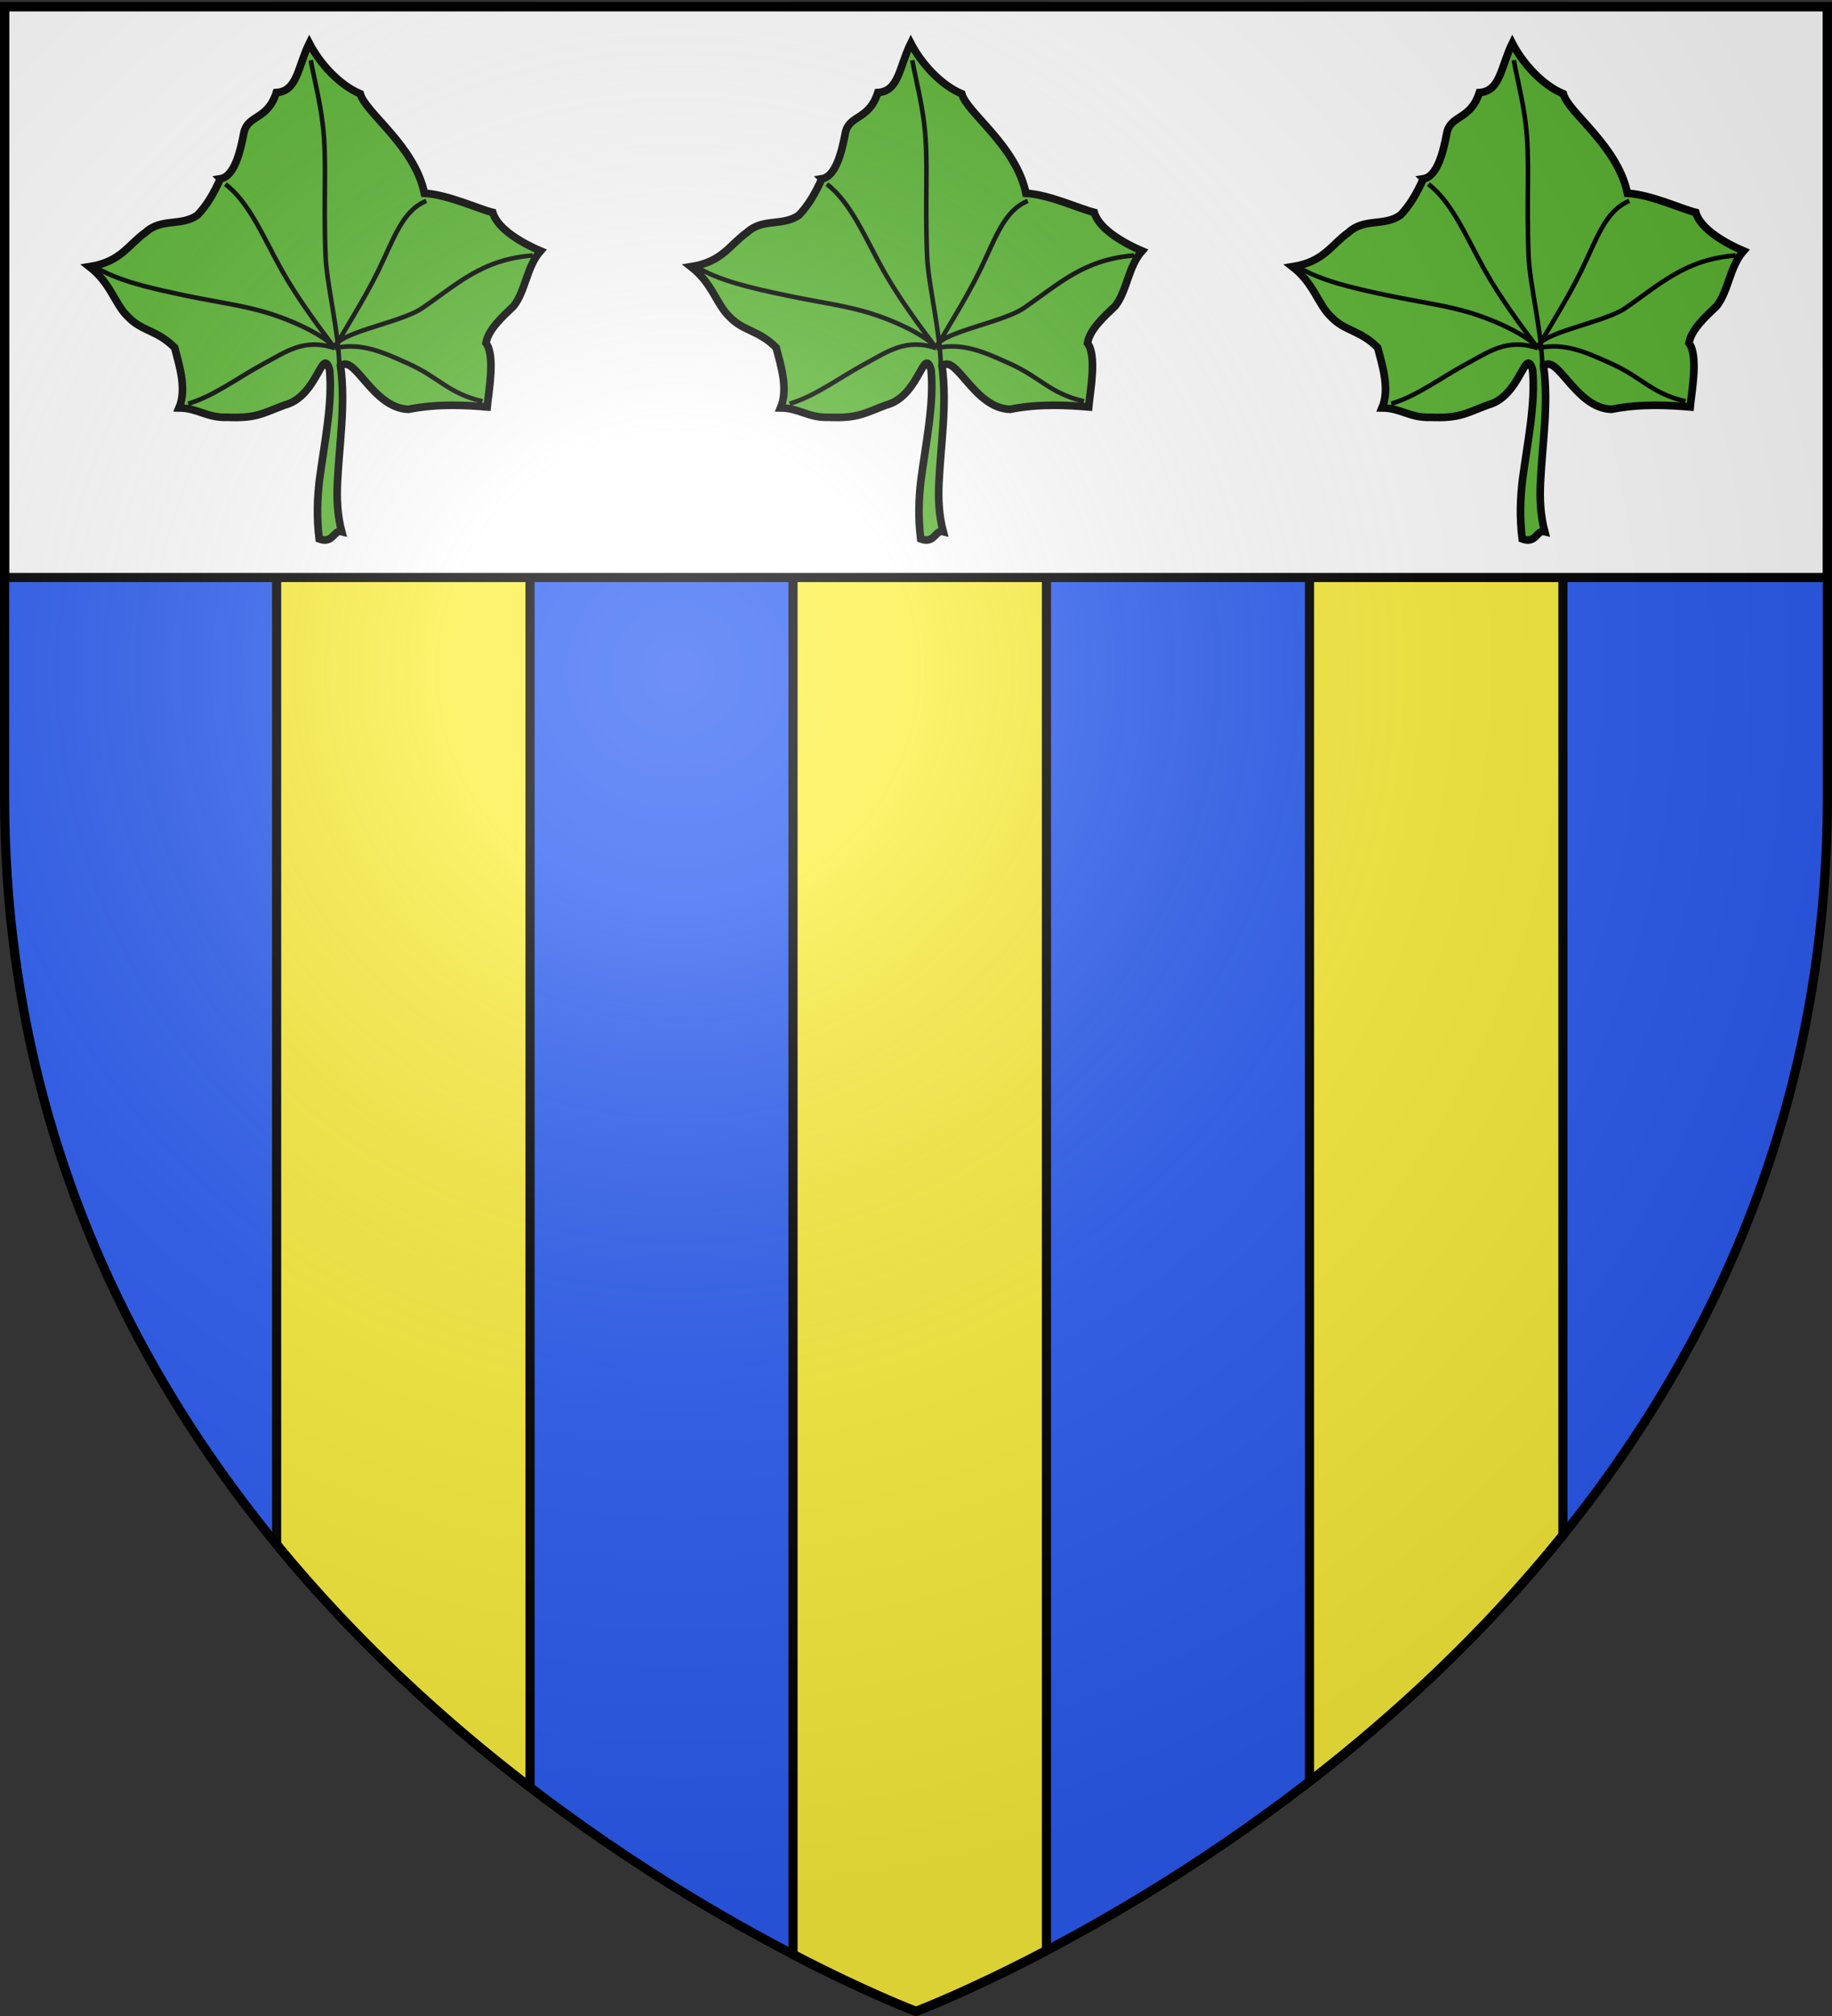
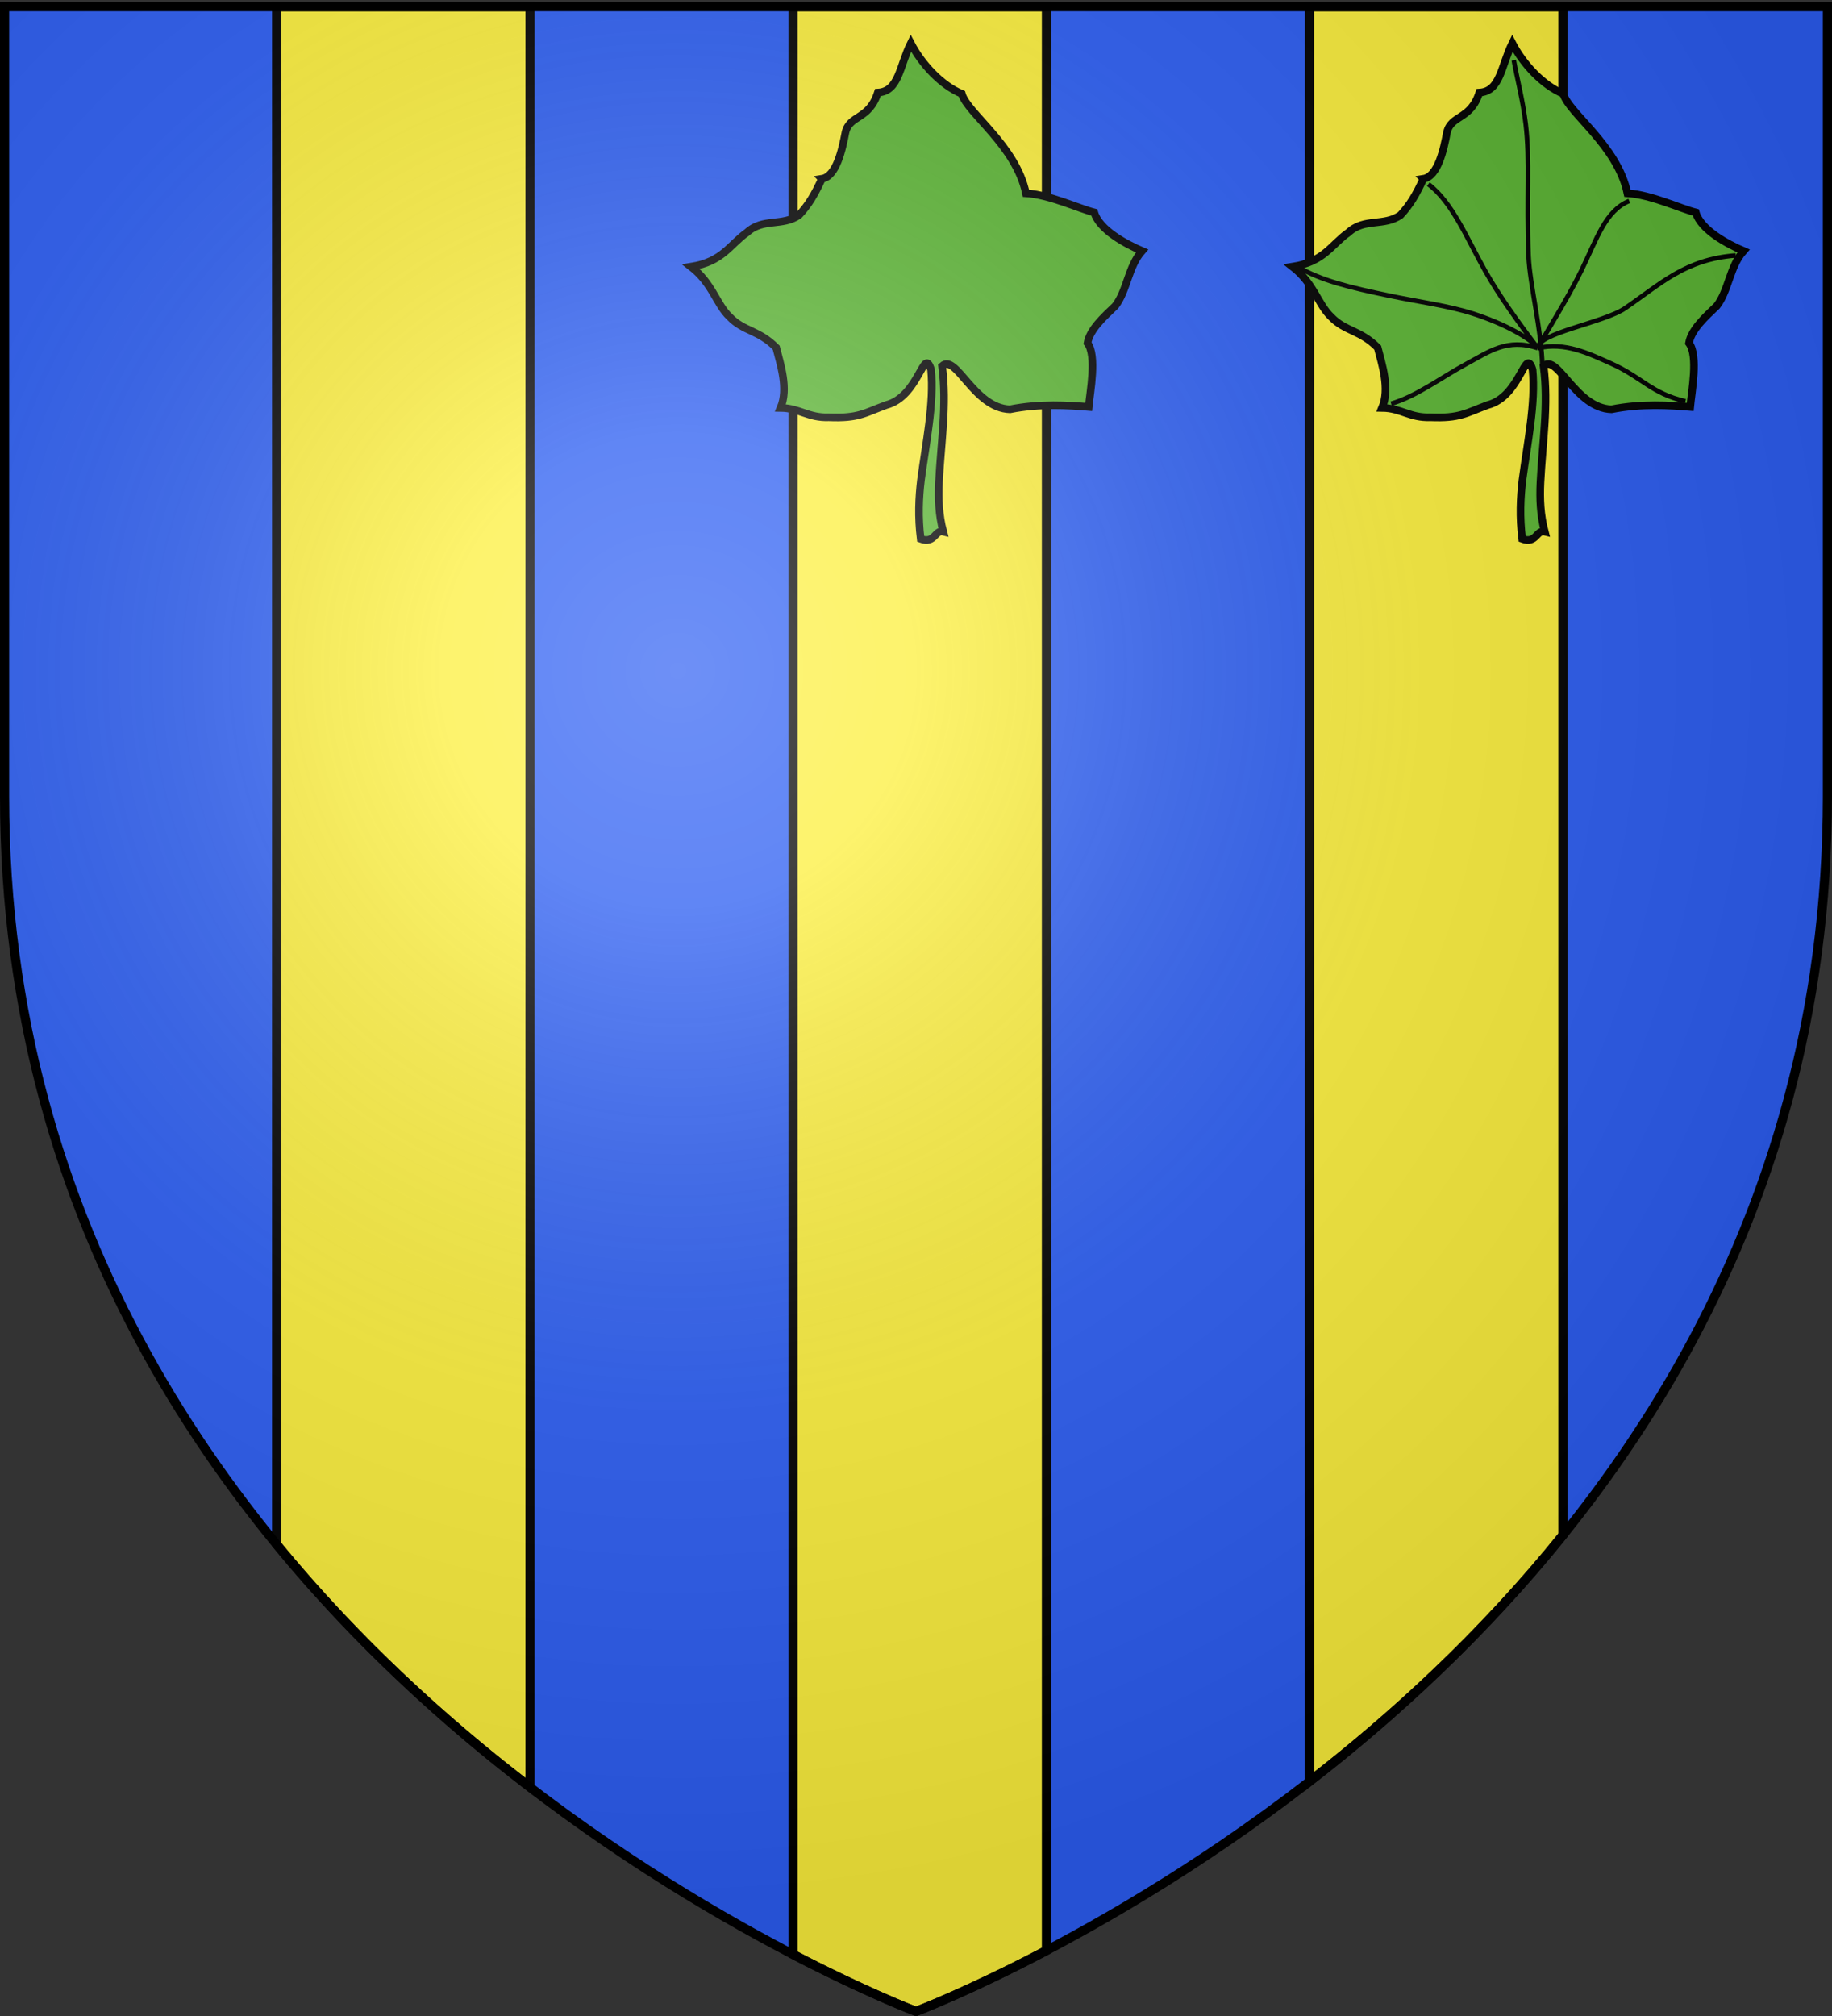
<svg xmlns="http://www.w3.org/2000/svg" xmlns:xlink="http://www.w3.org/1999/xlink" width="600" height="660" version="1.0">
  <rect width="100%" height="100%" fill="#333333" stroke="none" />
  <desc>Flag of Canton of Valais (Wallis)</desc>
  <defs>
    <g id="c">
      <path id="b" d="M0 0v1h.5z" transform="rotate(18 3.157 -.5)" />
      <use xlink:href="#b" width="810" height="540" transform="scale(-1 1)" />
    </g>
    <g id="d">
      <use xlink:href="#c" width="810" height="540" transform="rotate(72)" />
      <use xlink:href="#c" width="810" height="540" transform="rotate(144)" />
    </g>
    <radialGradient xlink:href="#a" id="e" cx="221.445" cy="226.331" r="300" fx="221.445" fy="226.331" gradientTransform="matrix(1.353 0 0 1.349 -78.516 -85.747)" gradientUnits="userSpaceOnUse" />
    <linearGradient id="a">
      <stop offset="0" style="stop-color:white;stop-opacity:.314" />
      <stop offset=".19" style="stop-color:white;stop-opacity:.251" />
      <stop offset=".6" style="stop-color:#6b6b6b;stop-opacity:.125" />
      <stop offset="1" style="stop-color:black;stop-opacity:.125" />
    </linearGradient>
  </defs>
  <g style="display:inline">
    <path d="M299.114 658.5s298.5-112.32 298.5-397.772V2.176h-597v258.552c0 285.452 298.5 397.772 298.5 397.772" style="fill:#2b5df2;fill-opacity:1;fill-rule:evenodd;stroke:none;stroke-width:1px;stroke-linecap:butt;stroke-linejoin:miter;stroke-opacity:1" transform="translate(.886)" />
    <path d="M-95.745 281.381v-4.679h0z" style="opacity:.615;fill:#fcef3c;fill-opacity:.991;fill-rule:evenodd;stroke:#000;stroke-width:2.5;stroke-linecap:round;stroke-linejoin:round;stroke-miterlimit:4;stroke-dasharray:none;stroke-dashoffset:0;stroke-opacity:1" transform="translate(-582.206 -163.32)" />
    <path d="M90.594 2.188v503.437c26.066 31.76 55.085 58.096 83 79.469V2.188zm169.125 0v637.656C284.126 652.524 300 658.5 300 658.5s16.932-6.381 42.719-19.937V2.188zm169.156 0v581.03c28.04-21.715 57.065-48.449 83-80.624V2.188z" style="fill:#fcef3c;fill-opacity:1;fill-rule:evenodd;stroke:#000;stroke-width:3;stroke-linecap:butt;stroke-linejoin:miter;stroke-miterlimit:4;stroke-dasharray:none;stroke-opacity:1;display:inline" />
-     <path d="M1.5 2.188v186.875h597V2.188z" style="fill:#fff;fill-opacity:1;fill-rule:evenodd;stroke:#000;stroke-width:3;stroke-linecap:butt;stroke-linejoin:miter;stroke-miterlimit:4;stroke-dasharray:none;stroke-opacity:1;display:inline" />
  </g>
  <g style="stroke:#000;stroke-opacity:1;stroke-width:2.5;stroke-miterlimit:4;stroke-dasharray:none">
    <g style="stroke:#000;stroke-opacity:1;stroke-width:3.653;stroke-miterlimit:4;stroke-dasharray:none">
-       <path d="M-488.046 331.97c-3.446 7.473-6.363 12.475-10.955 17.374-7.885 5.54-17.271 1.273-24.894 8.292-8.325 5.87-11.64 14.021-26.798 16.419 10.387 8.087 12.067 18.025 18.57 24.11 6.662 6.92 13.755 6.108 22.194 14.622 1.97 7.787 6.011 19.638 2.082 28.839 9.109.092 13.303 4.87 23.142 4.493 14.108.587 16.976-1.993 27.455-5.862 15.87-4.113 17.924-28.619 21.48-16.91 1.566 16.02-2.532 35.286-4.844 52.855-.985 8.42-1.435 17.534-.122 28.137 6.835 2.482 6.785-4.5 10.786-3.488-2.134-8.1-2.406-15.76-2.035-23.643.89-18.462 3.971-37.152 1.49-55.6 6.688-6.229 15.177 20.16 32.51 20.698 14.47-2.887 28.234-1.906 37.687-1.132.686-7.389 4.02-24.503-.574-30.57 1.105-6.43 7.585-12.315 13.285-17.752 5.668-7.21 6.203-18.876 12.826-26.34-7.867-3.366-20.517-10.18-22.867-18.444-7.297-1.803-21.325-8.496-32.717-9.176-4.775-22.87-28.201-38.429-30.707-47.595-9.818-4.121-19.205-14.176-24.414-24.227-5.488 11.116-5.656 23.044-15.782 23.636-4.225 13.202-13.467 10.53-15.492 19-1.545 8.12-4.324 21.154-11.306 22.264z" style="fill:#5ab532;fill-rule:evenodd;stroke:#000;stroke-width:3.653;stroke-linecap:butt;stroke-linejoin:miter;stroke-miterlimit:4;stroke-dasharray:none;stroke-opacity:1" transform="matrix(.684 0 0 .684 406 -168.532)" />
-       <path d="M-431.098 421.562c-.245-16.415-6.043-39.187-6.572-52.465-1.143-28.71.738-45.47-1.383-63.366-1.31-11.055-4.175-21.964-5.71-30.519m11.513 137.84c13.017-3.011 24.093 2.438 34.976 7.285 14.992 6.678 19.384 14.394 35.712 18.12m-70.688-25.406c-.49-7.184 31.474-12.07 41.789-19.129 17.18-11.757 28.794-23.39 52.961-25.259m-94.75 44.388c-2.899-4.3-15.486-11.572-31.107-16.562-11.946-3.816-25.034-5.423-40.315-8.622-18.172-3.804-32.397-7.128-43.607-13.792m115.029 38.976c-14.712-4.966-23.38 1.722-34.724 7.814-11.267 6.05-23.265 15.184-35.506 18.766m70.23-26.58c-9.325-12.373-18.375-24.832-25.227-37.012-8.775-15.6-15.684-32.84-27.192-41.496m52.419 78.508c2.87-5.915 13.685-22.472 20.835-37.116 7.473-15.307 11.466-28.686 22.955-33.371" style="fill:#5ab532;fill-rule:evenodd;stroke:#000;stroke-width:2.192;stroke-linecap:butt;stroke-linejoin:miter;stroke-miterlimit:4;stroke-dasharray:none;stroke-opacity:1" transform="matrix(.684 0 0 .684 406 -168.532)" />
-     </g>
+       </g>
    <g style="stroke:#000;stroke-opacity:1;stroke-width:3.653;stroke-miterlimit:4;stroke-dasharray:none">
      <path d="M-488.046 331.97c-3.446 7.473-6.363 12.475-10.955 17.374-7.885 5.54-17.271 1.273-24.894 8.292-8.325 5.87-11.64 14.021-26.798 16.419 10.387 8.087 12.067 18.025 18.57 24.11 6.662 6.92 13.755 6.108 22.194 14.622 1.97 7.787 6.011 19.638 2.082 28.839 9.109.092 13.303 4.87 23.142 4.493 14.108.587 16.976-1.993 27.455-5.862 15.87-4.113 17.924-28.619 21.48-16.91 1.566 16.02-2.532 35.286-4.844 52.855-.985 8.42-1.435 17.534-.122 28.137 6.835 2.482 6.785-4.5 10.786-3.488-2.134-8.1-2.406-15.76-2.035-23.643.89-18.462 3.971-37.152 1.49-55.6 6.688-6.229 15.177 20.16 32.51 20.698 14.47-2.887 28.234-1.906 37.687-1.132.686-7.389 4.02-24.503-.574-30.57 1.105-6.43 7.585-12.315 13.285-17.752 5.668-7.21 6.203-18.876 12.826-26.34-7.867-3.366-20.517-10.18-22.867-18.444-7.297-1.803-21.325-8.496-32.717-9.176-4.775-22.87-28.201-38.429-30.707-47.595-9.818-4.121-19.205-14.176-24.414-24.227-5.488 11.116-5.656 23.044-15.782 23.636-4.225 13.202-13.467 10.53-15.492 19-1.545 8.12-4.324 21.154-11.306 22.264z" style="fill:#5ab532;fill-rule:evenodd;stroke:#000;stroke-width:3.653;stroke-linecap:butt;stroke-linejoin:miter;stroke-miterlimit:4;stroke-dasharray:none;stroke-opacity:1" transform="matrix(.684 0 0 .684 800 -168.532)" />
      <path d="M-431.098 421.562c-.245-16.415-6.043-39.187-6.572-52.465-1.143-28.71.738-45.47-1.383-63.366-1.31-11.055-4.175-21.964-5.71-30.519m11.513 137.84c13.017-3.011 24.093 2.438 34.976 7.285 14.992 6.678 19.384 14.394 35.712 18.12m-70.688-25.406c-.49-7.184 31.474-12.07 41.789-19.129 17.18-11.757 28.794-23.39 52.961-25.259m-94.75 44.388c-2.899-4.3-15.486-11.572-31.107-16.562-11.946-3.816-25.034-5.423-40.315-8.622-18.172-3.804-32.397-7.128-43.607-13.792m115.029 38.976c-14.712-4.966-23.38 1.722-34.724 7.814-11.267 6.05-23.265 15.184-35.506 18.766m70.23-26.58c-9.325-12.373-18.375-24.832-25.227-37.012-8.775-15.6-15.684-32.84-27.192-41.496m52.419 78.508c2.87-5.915 13.685-22.472 20.835-37.116 7.473-15.307 11.466-28.686 22.955-33.371" style="fill:#5ab532;fill-rule:evenodd;stroke:#000;stroke-width:2.192;stroke-linecap:butt;stroke-linejoin:miter;stroke-miterlimit:4;stroke-dasharray:none;stroke-opacity:1" transform="matrix(.684 0 0 .684 800 -168.532)" />
    </g>
    <g style="stroke:#000;stroke-opacity:1;stroke-width:3.653;stroke-miterlimit:4;stroke-dasharray:none">
      <path d="M-488.046 331.97c-3.446 7.473-6.363 12.475-10.955 17.374-7.885 5.54-17.271 1.273-24.894 8.292-8.325 5.87-11.64 14.021-26.798 16.419 10.387 8.087 12.067 18.025 18.57 24.11 6.662 6.92 13.755 6.108 22.194 14.622 1.97 7.787 6.011 19.638 2.082 28.839 9.109.092 13.303 4.87 23.142 4.493 14.108.587 16.976-1.993 27.455-5.862 15.87-4.113 17.924-28.619 21.48-16.91 1.566 16.02-2.532 35.286-4.844 52.855-.985 8.42-1.435 17.534-.122 28.137 6.835 2.482 6.785-4.5 10.786-3.488-2.134-8.1-2.406-15.76-2.035-23.643.89-18.462 3.971-37.152 1.49-55.6 6.688-6.229 15.177 20.16 32.51 20.698 14.47-2.887 28.234-1.906 37.687-1.132.686-7.389 4.02-24.503-.574-30.57 1.105-6.43 7.585-12.315 13.285-17.752 5.668-7.21 6.203-18.876 12.826-26.34-7.867-3.366-20.517-10.18-22.867-18.444-7.297-1.803-21.325-8.496-32.717-9.176-4.775-22.87-28.201-38.429-30.707-47.595-9.818-4.121-19.205-14.176-24.414-24.227-5.488 11.116-5.656 23.044-15.782 23.636-4.225 13.202-13.467 10.53-15.492 19-1.545 8.12-4.324 21.154-11.306 22.264z" style="fill:#5ab532;fill-rule:evenodd;stroke:#000;stroke-width:3.653;stroke-linecap:butt;stroke-linejoin:miter;stroke-miterlimit:4;stroke-dasharray:none;stroke-opacity:1" transform="matrix(.684 0 0 .684 603 -168.532)" />
-       <path d="M-431.098 421.562c-.245-16.415-6.043-39.187-6.572-52.465-1.143-28.71.738-45.47-1.383-63.366-1.31-11.055-4.175-21.964-5.71-30.519m11.513 137.84c13.017-3.011 24.093 2.438 34.976 7.285 14.992 6.678 19.384 14.394 35.712 18.12m-70.688-25.406c-.49-7.184 31.474-12.07 41.789-19.129 17.18-11.757 28.794-23.39 52.961-25.259m-94.75 44.388c-2.899-4.3-15.486-11.572-31.107-16.562-11.946-3.816-25.034-5.423-40.315-8.622-18.172-3.804-32.397-7.128-43.607-13.792m115.029 38.976c-14.712-4.966-23.38 1.722-34.724 7.814-11.267 6.05-23.265 15.184-35.506 18.766m70.23-26.58c-9.325-12.373-18.375-24.832-25.227-37.012-8.775-15.6-15.684-32.84-27.192-41.496m52.419 78.508c2.87-5.915 13.685-22.472 20.835-37.116 7.473-15.307 11.466-28.686 22.955-33.371" style="fill:#5ab532;fill-rule:evenodd;stroke:#000;stroke-width:2.192;stroke-linecap:butt;stroke-linejoin:miter;stroke-miterlimit:4;stroke-dasharray:none;stroke-opacity:1" transform="matrix(.684 0 0 .684 603 -168.532)" />
    </g>
  </g>
  <path d="M299.114 658.5s298.5-112.32 298.5-397.772V2.176h-597v258.552c0 285.452 298.5 397.772 298.5 397.772" style="opacity:1;fill:url(#e);fill-opacity:1;fill-rule:evenodd;stroke:none;stroke-width:1px;stroke-linecap:butt;stroke-linejoin:miter;stroke-opacity:1" transform="translate(.886)" />
  <path d="M299.114 658.5S.614 546.18.614 260.728V2.176h597v258.552c0 285.452-298.5 397.772-298.5 397.772z" style="opacity:1;fill:none;fill-opacity:1;fill-rule:evenodd;stroke:#000;stroke-width:3;stroke-linecap:butt;stroke-linejoin:miter;stroke-miterlimit:4;stroke-dasharray:none;stroke-opacity:1" transform="translate(.886)" />
</svg>